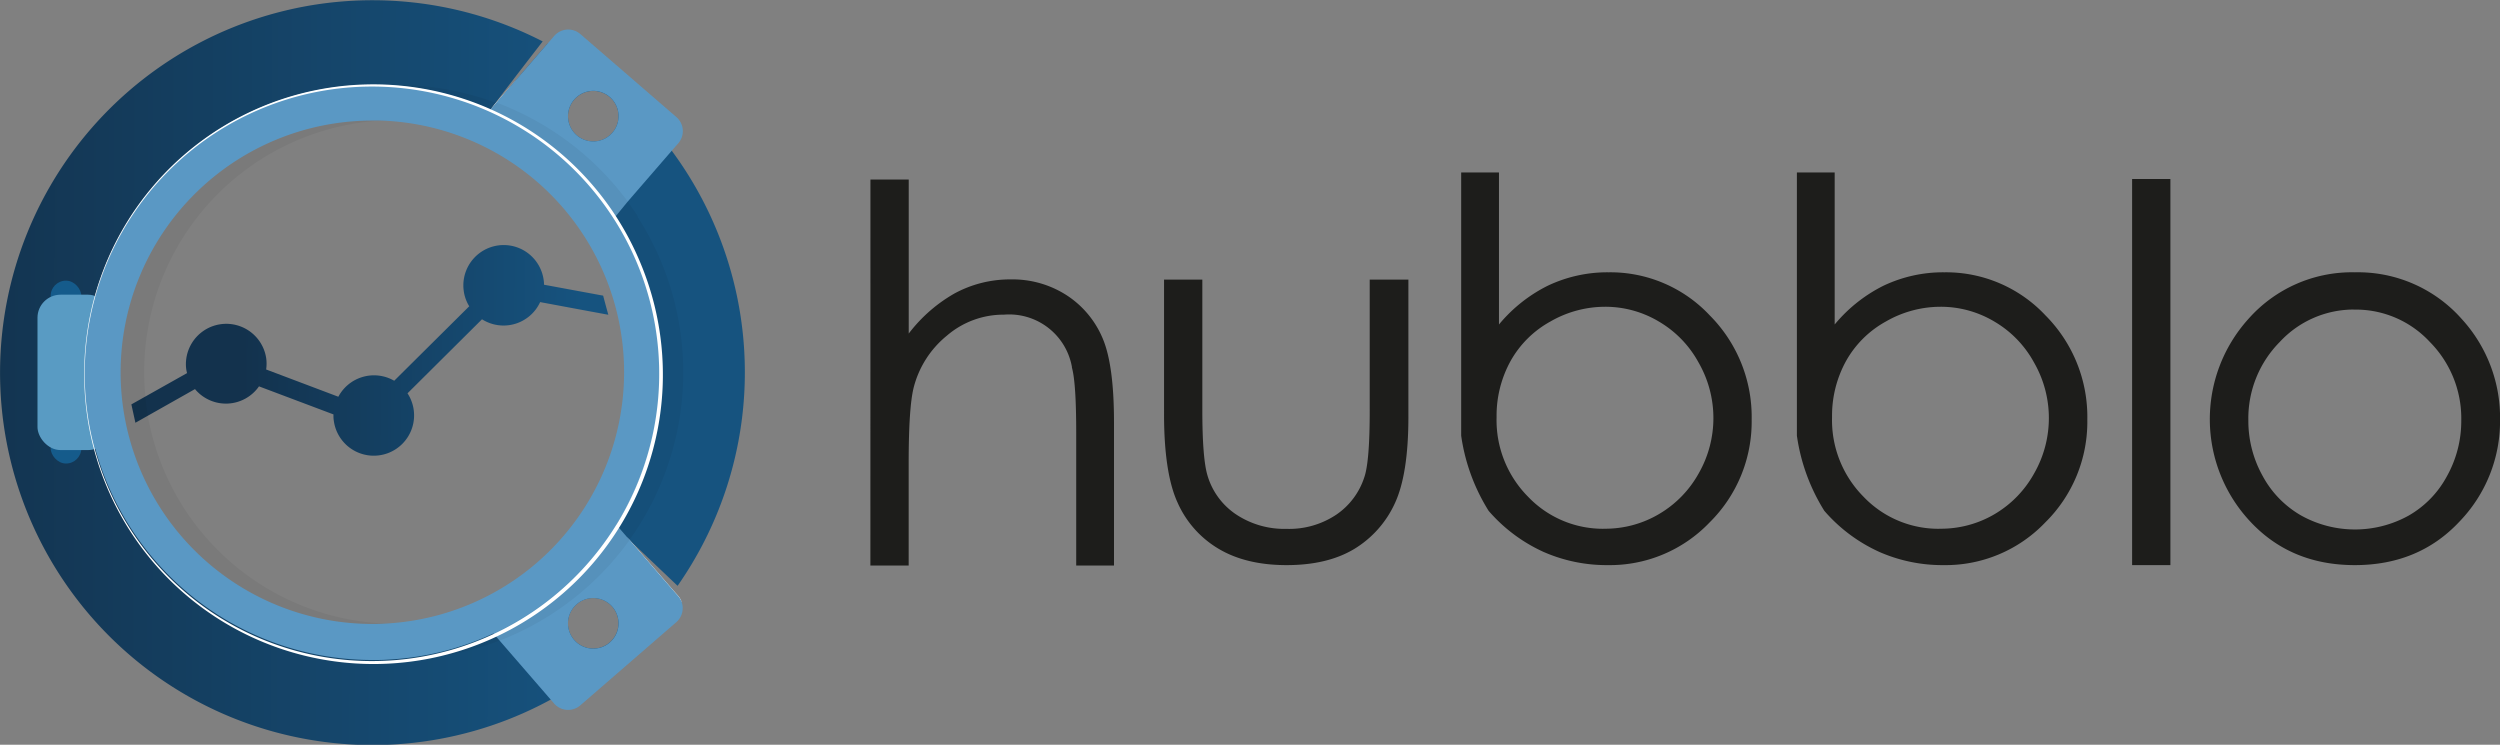
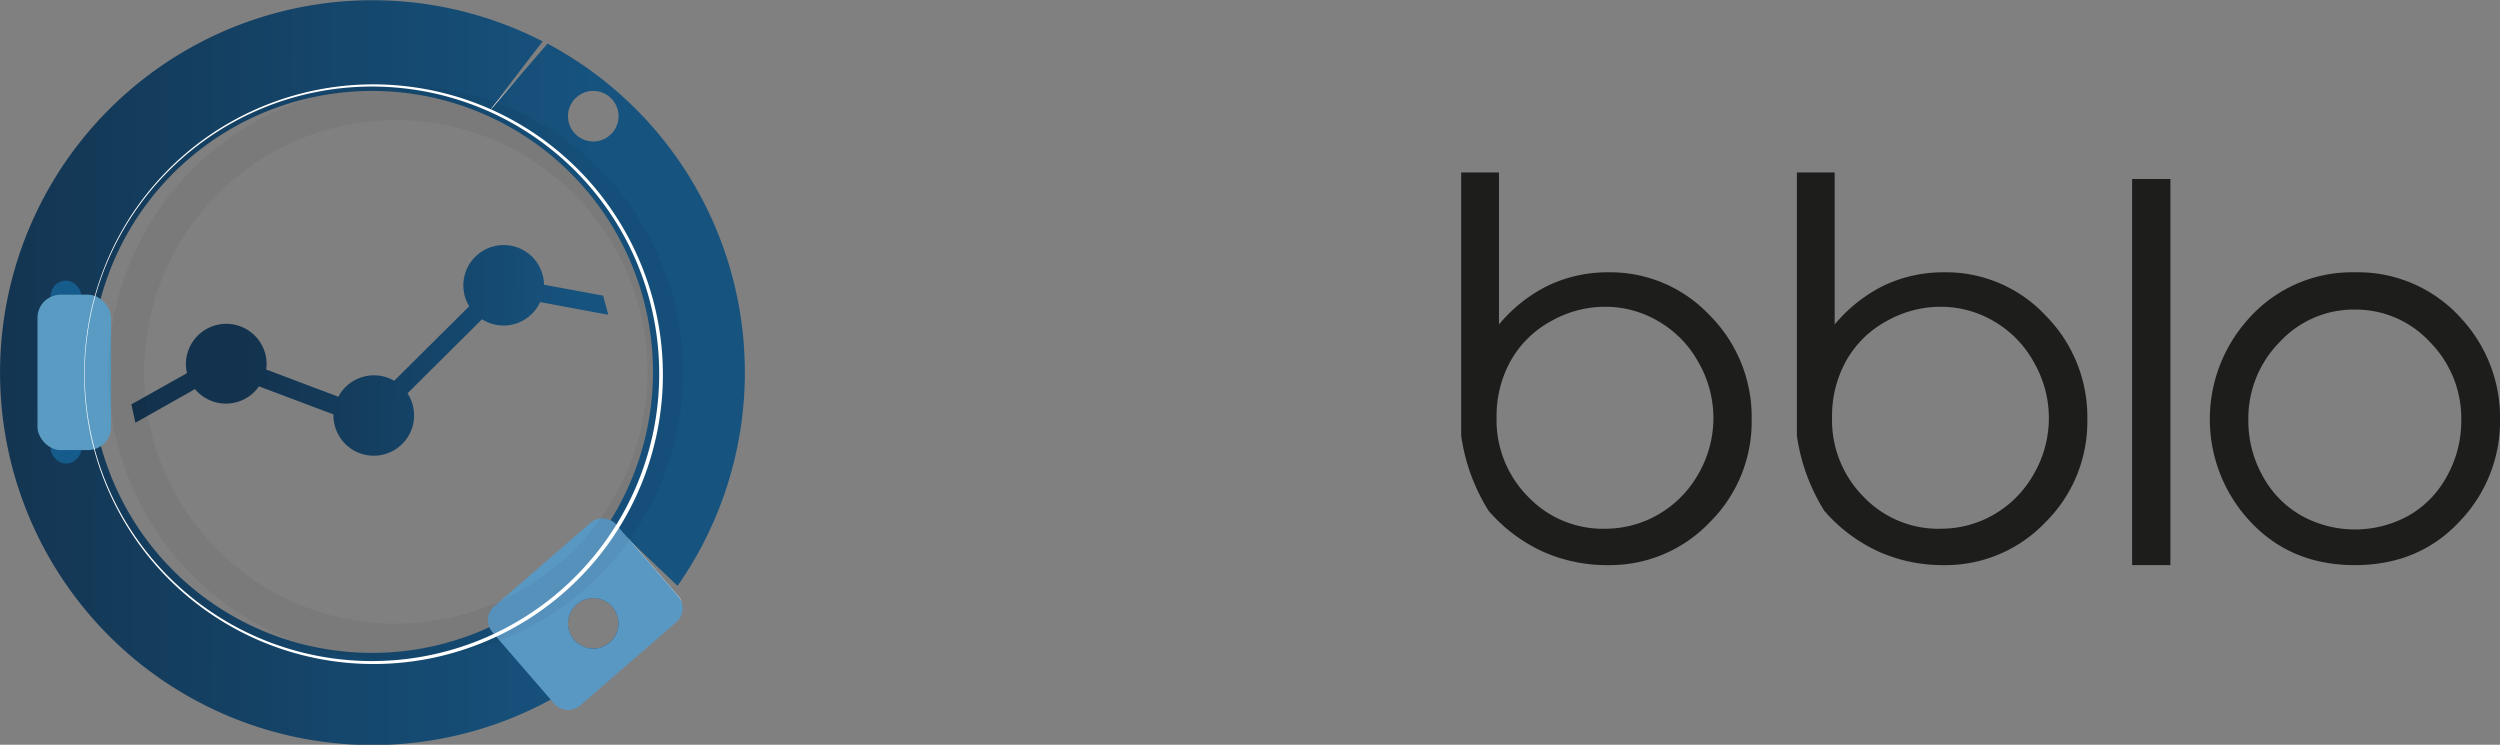
<svg xmlns="http://www.w3.org/2000/svg" xmlns:xlink="http://www.w3.org/1999/xlink" id="Calque_1" data-name="Calque 1" viewBox="0 0 503.48 149.99">
  <rect x="0" y="0" width="503.48" height="149.99" fill="#808080" stroke="none" />
  <defs>
    <style>.cls-1{fill:url(#Dégradé_sans_nom_63);}.cls-2{fill:url(#Dégradé_sans_nom_63-2);}.cls-3{fill:#155b8b;}.cls-4{fill:#fff;}.cls-5{fill:#599bc3;}.cls-6{fill:#5a98c4;}.cls-7{opacity:0.05;}.cls-8{fill:#1d1d1b;stroke:#1d1d1b;stroke-miterlimit:10;stroke-width:0.5px;}</style>
    <linearGradient id="Dégradé_sans_nom_63" x1="217.45" y1="118.24" x2="121.42" y2="117.83" gradientUnits="userSpaceOnUse">
      <stop offset="0.29" stop-color="#16537f" />
      <stop offset="1" stop-color="#13324d" />
    </linearGradient>
    <linearGradient id="Dégradé_sans_nom_63-2" x1="246.29" y1="122.61" x2="61.7" y2="122.27" xlink:href="#Dégradé_sans_nom_63" />
  </defs>
  <path class="cls-1" d="M195.12,110.83c-4.58-.84-9.16-1.7-13.73-2.55a8.11,8.11,0,0,1-11.71,3.46l-15,14.91a8.12,8.12,0,1,1-14.84,5.55,6.34,6.34,0,0,1-.07-1.3l-15-5.65a8.11,8.11,0,0,1-12.89.55l-12,6.78-.81-3.7,11.21-6.3a9,9,0,0,1-.18-.9,8.13,8.13,0,0,1,16.11-2.17,8,8,0,0,1,0,2.34l14.54,5.49A8.13,8.13,0,0,1,152,124.12l15.11-15A7.87,7.87,0,0,1,166,106a8.12,8.12,0,1,1,16.1-2.17,6,6,0,0,1,.07.95l11.91,2.2C194.41,108.24,194.76,109.54,195.12,110.83Z" transform="translate(-72.61 -47.44)" />
  <path class="cls-2" d="M209.07,165.42A75,75,0,0,0,182.88,56.23h0l-.25.29-.26.3-.53.61-.71.82-.75.87-.79.92-1.73,2-5.26,6.06-.82,1a5,5,0,0,0-.39.52,12.41,12.41,0,0,1,1.07-1.52c1.33-1.8,4.12-5.45,9.44-12.32a75,75,0,1,0,26.29,110.94l.14-.19-8.95-10.32s0,0,0,0ZM134.37,67.3a57.19,57.19,0,0,1,13.24-1.55,56.59,56.59,0,1,1-13.24,1.55Zm57.71-1.55A5.09,5.09,0,1,1,187,70.84,5.09,5.09,0,0,1,192.08,65.75Zm0,112.31a5.09,5.09,0,1,1,5.09-5.09A5.09,5.09,0,0,1,192.08,178.06Z" transform="translate(-72.61 -47.44)" />
  <rect class="cls-3" x="10.2" y="56.52" width="6.18" height="36.83" rx="3.08" />
-   <path class="cls-4" d="M177.85,62c-2.42,2.83-4.12,4.85-5.17,6.09a16,16,0,0,1-1.31,1.47h0s0,0,0,0a5,5,0,0,1,.39-.52l.82-1Z" transform="translate(-72.61 -47.44)" />
+   <path class="cls-4" d="M177.85,62c-2.42,2.83-4.12,4.85-5.17,6.09a16,16,0,0,1-1.31,1.47s0,0,0,0a5,5,0,0,1,.39-.52l.82-1Z" transform="translate(-72.61 -47.44)" />
  <rect class="cls-5" x="7.55" y="59.35" width="14.82" height="31.29" rx="4.64" />
-   <path class="cls-6" d="M208.81,71,189.49,54.3a3.74,3.74,0,0,0-5.27.38l-1.34,1.55-.26.28-.26.3-.53.61-.71.82-.75.87-.79.92-1.73,2-5.26,6.06-.82,1a5,5,0,0,0-.39.52s0,0,0,0h0s-.05.08-.07.13l0,0a3.54,3.54,0,0,0-.35,1,3.75,3.75,0,0,0,1.22,3.58l3.4,2.94,15.92,13.79a3.72,3.72,0,0,0,3.79.67,4.25,4.25,0,0,0,1-.55l.05,0,.05,0a4,4,0,0,0,.41-.41L199,88.07l8.88-10.26,1.31-1.49A3.74,3.74,0,0,0,208.81,71ZM187,70.84a5.09,5.09,0,1,1,5.09,5.08A5.09,5.09,0,0,1,187,70.84Z" transform="translate(-72.61 -47.44)" />
  <path class="cls-4" d="M209.89,168.69l-1.71-2-8.85-10.45-.61-.72.49.47.18.17s0,0,0,0l8.95,10.32.88,1A3.63,3.63,0,0,1,209.89,168.69Z" transform="translate(-72.61 -47.44)" />
  <path class="cls-6" d="M209.89,168.69a3.63,3.63,0,0,0-.69-1.2l-.88-1-8.95-10.32-.16-.19-2.33-2.69,0-.05-.1-.11h0a3.72,3.72,0,0,0-3.13-1.27,3.74,3.74,0,0,0-2.14.9l-18.33,15.89-1,.86a3.72,3.72,0,0,0-.91,4.48,3.9,3.9,0,0,0,.53.79l.2.23.18.21,0,0,1,1.18,10.3,11.89.72.83a3.74,3.74,0,0,0,5.27.38l19.32-16.74A3.74,3.74,0,0,0,209.89,168.69Zm-17.81-.8A5.09,5.09,0,1,1,187,173,5.08,5.08,0,0,1,192.08,167.89Z" transform="translate(-72.61 -47.44)" />
  <path class="cls-7" d="M201.06,91c-.65-1-1.33-2-2.05-3A58.08,58.08,0,0,0,176.1,69.54q-1.68-.77-3.42-1.41l-.09,0-.82,1a5,5,0,0,0-.39.52,12.41,12.41,0,0,1,1.07-1.52,57.55,57.55,0,0,0-20.11-3.59c-1,0-2,0-3.05.08-.7,0-1.38.09-2.07.15h0a0,0,0,0,0,0,0,57,57,0,0,0-12.78,2.6A58,58,0,0,0,95,114.41a57.88,57.88,0,0,0,0,15.92,57.88,57.88,0,0,0,55.75,49.94l1.61,0c.78,0,1.55,0,2.32,0h.14a57.32,57.32,0,0,0,18.4-3.82c1.19-.45,2.35-.95,3.5-1.48a58,58,0,0,0,22.63-18.71s0,0,0-.06,0,0,0,0c.73-1,1.42-2,2.08-3.09a57.94,57.94,0,0,0-.41-62Zm-99.18,36.23c-.16-1.61-.24-3.25-.24-4.9a50.69,50.69,0,0,1,47.68-50.61c1-.07,2-.1,3-.1a50.71,50.71,0,1,1,0,101.42c-.57,0-1.14,0-1.71,0a50.7,50.7,0,0,1-48.24-41.9h0C102.17,129.86,102,128.57,101.88,127.27Z" transform="translate(-72.61 -47.44)" />
-   <path class="cls-6" d="M205.49,121.05c0-.48,0-1-.06-1.46,0-1-.11-1.89-.21-2.83A57.16,57.16,0,0,0,203,105.44a1.09,1.09,0,0,0-.05-.17c-.12-.4-.25-.79-.39-1.18a56.91,56.91,0,0,0-6.22-13,57.85,57.85,0,0,0-47-26.56l-1.68,0a57.65,57.65,0,0,0-43,19.17c-.4.44-.79.89-1.17,1.34-.52.61-1,1.22-1.52,1.85s-.78,1-1.15,1.52-.79,1.09-1.17,1.65c-.22.32-.44.64-.65,1s-.41.65-.62,1A58.48,58.48,0,0,0,94,100.62c-.29.7-.56,1.41-.83,2.13-.09.24-.18.48-.25.73-.19.51-.36,1-.52,1.55s-.41,1.32-.59,2a57.92,57.92,0,0,0,55.83,73.33c1,0,2.09,0,3.12-.08A57.43,57.43,0,0,0,172,175a58.25,58.25,0,0,0,24.77-21.87h0a57.57,57.57,0,0,0,8.78-30.42C205.52,122.14,205.51,121.6,205.49,121.05ZM96.9,122.43a50.72,50.72,0,0,1,50.71-50.71c.57,0,1.14,0,1.71,0A50.7,50.7,0,0,1,150.63,173c-1,.07-2,.1-3,.1A50.71,50.71,0,0,1,96.9,122.43Z" transform="translate(-72.61 -47.44)" />
  <path class="cls-4" d="M89.57,122.68a58.22,58.22,0,0,1,112-22.33,58.27,58.27,0,1,1-112,22.33Zm.1,0a57.85,57.85,0,1,0,4.43-22.16A58,58,0,0,0,89.67,122.68Z" transform="translate(-72.61 -47.44)" />
-   <path class="cls-8" d="M248.16,83.85h7.21v31.53a30.33,30.33,0,0,1,9.52-8.58,23.15,23.15,0,0,1,11.3-2.84,19.85,19.85,0,0,1,11.13,3.17,18.94,18.94,0,0,1,7.11,8.51q2.28,5.33,2.28,16.81v28.64H289.6V134.53q0-9.65-.81-12.9a13.09,13.09,0,0,0-14-11.07,17.72,17.72,0,0,0-11.65,4.29,20,20,0,0,0-6.78,10.64q-1,4.06-1,15.18v20.42h-7.21Z" transform="translate(-72.61 -47.44)" />
-   <path class="cls-8" d="M307.29,104h7.21v26q0,9.54,1,13.1a14.53,14.53,0,0,0,5.84,8.1,17.81,17.81,0,0,0,10.36,3,17.33,17.33,0,0,0,10.15-2.89,14.73,14.73,0,0,0,5.74-7.62q1.13-3.19,1.12-13.66V104H356v27.37q0,11.53-2.71,17.34a20.67,20.67,0,0,1-8.1,9.09Q339.85,161,331.72,161t-13.61-3.28a20.15,20.15,0,0,1-8.13-9.19q-2.7-5.91-2.69-17.8Z" transform="translate(-72.61 -47.44)" />
  <path class="cls-8" d="M372.61,150.17a38.47,38.47,0,0,1-5.48-15V82.42h7.11V113.5a30.07,30.07,0,0,1,10.1-8.25,27.66,27.66,0,0,1,12.24-2.72,27.19,27.19,0,0,1,20.17,8.59,28.72,28.72,0,0,1,8.38,20.82,28.26,28.26,0,0,1-8.43,20.57A27.55,27.55,0,0,1,396.38,161a31.35,31.35,0,0,1-12.77-2.62A31.93,31.93,0,0,1,372.61,150.17Zm23.16,4a21.51,21.51,0,0,0,11.1-3,21.92,21.92,0,0,0,8.05-8.25,22.69,22.69,0,0,0,0-22.57,21.68,21.68,0,0,0-8.12-8.38,21.26,21.26,0,0,0-10.9-3,22.34,22.34,0,0,0-11.17,3,20.75,20.75,0,0,0-8.13,8.07,23.07,23.07,0,0,0-2.84,11.4,22.14,22.14,0,0,0,6.4,16.2A21.09,21.09,0,0,0,395.77,154.18Z" transform="translate(-72.61 -47.44)" />
  <path class="cls-8" d="M440.22,150.17a38.47,38.47,0,0,1-5.48-15V82.42h7.11V113.5a30.07,30.07,0,0,1,10.1-8.25,27.66,27.66,0,0,1,12.24-2.72,27.19,27.19,0,0,1,20.17,8.59,28.71,28.71,0,0,1,8.37,20.82,28.22,28.22,0,0,1-8.43,20.57A27.51,27.51,0,0,1,464,161a31.35,31.35,0,0,1-12.77-2.62A31.93,31.93,0,0,1,440.22,150.17Zm23.16,4a21.51,21.51,0,0,0,11.1-3,21.92,21.92,0,0,0,8-8.25,22.69,22.69,0,0,0,0-22.57,21.68,21.68,0,0,0-8.12-8.38,21.26,21.26,0,0,0-10.9-3,22.34,22.34,0,0,0-11.17,3,20.75,20.75,0,0,0-8.13,8.07,23.07,23.07,0,0,0-2.84,11.4,22.14,22.14,0,0,0,6.4,16.2A21.09,21.09,0,0,0,463.38,154.18Z" transform="translate(-72.61 -47.44)" />
  <path class="cls-8" d="M502.25,83.74h7.21V161h-7.21Z" transform="translate(-72.61 -47.44)" />
  <path class="cls-8" d="M546.85,102.53a27.65,27.65,0,0,1,21.33,9.3A29.19,29.19,0,0,1,575.85,132a28.88,28.88,0,0,1-8.13,20.34Q559.6,161,546.85,161T526,152.33a29.89,29.89,0,0,1-.43-40.45A27.57,27.57,0,0,1,546.85,102.53Zm0,7a20.56,20.56,0,0,0-15.29,6.6,22.13,22.13,0,0,0-6.4,16,23,23,0,0,0,2.92,11.3,20.48,20.48,0,0,0,7.9,8.08,22.56,22.56,0,0,0,21.81,0,20.3,20.3,0,0,0,7.85-8.08,23,23,0,0,0,2.9-11.3,22.13,22.13,0,0,0-6.4-16A20.57,20.57,0,0,0,546.85,109.54Z" transform="translate(-72.61 -47.44)" />
</svg>